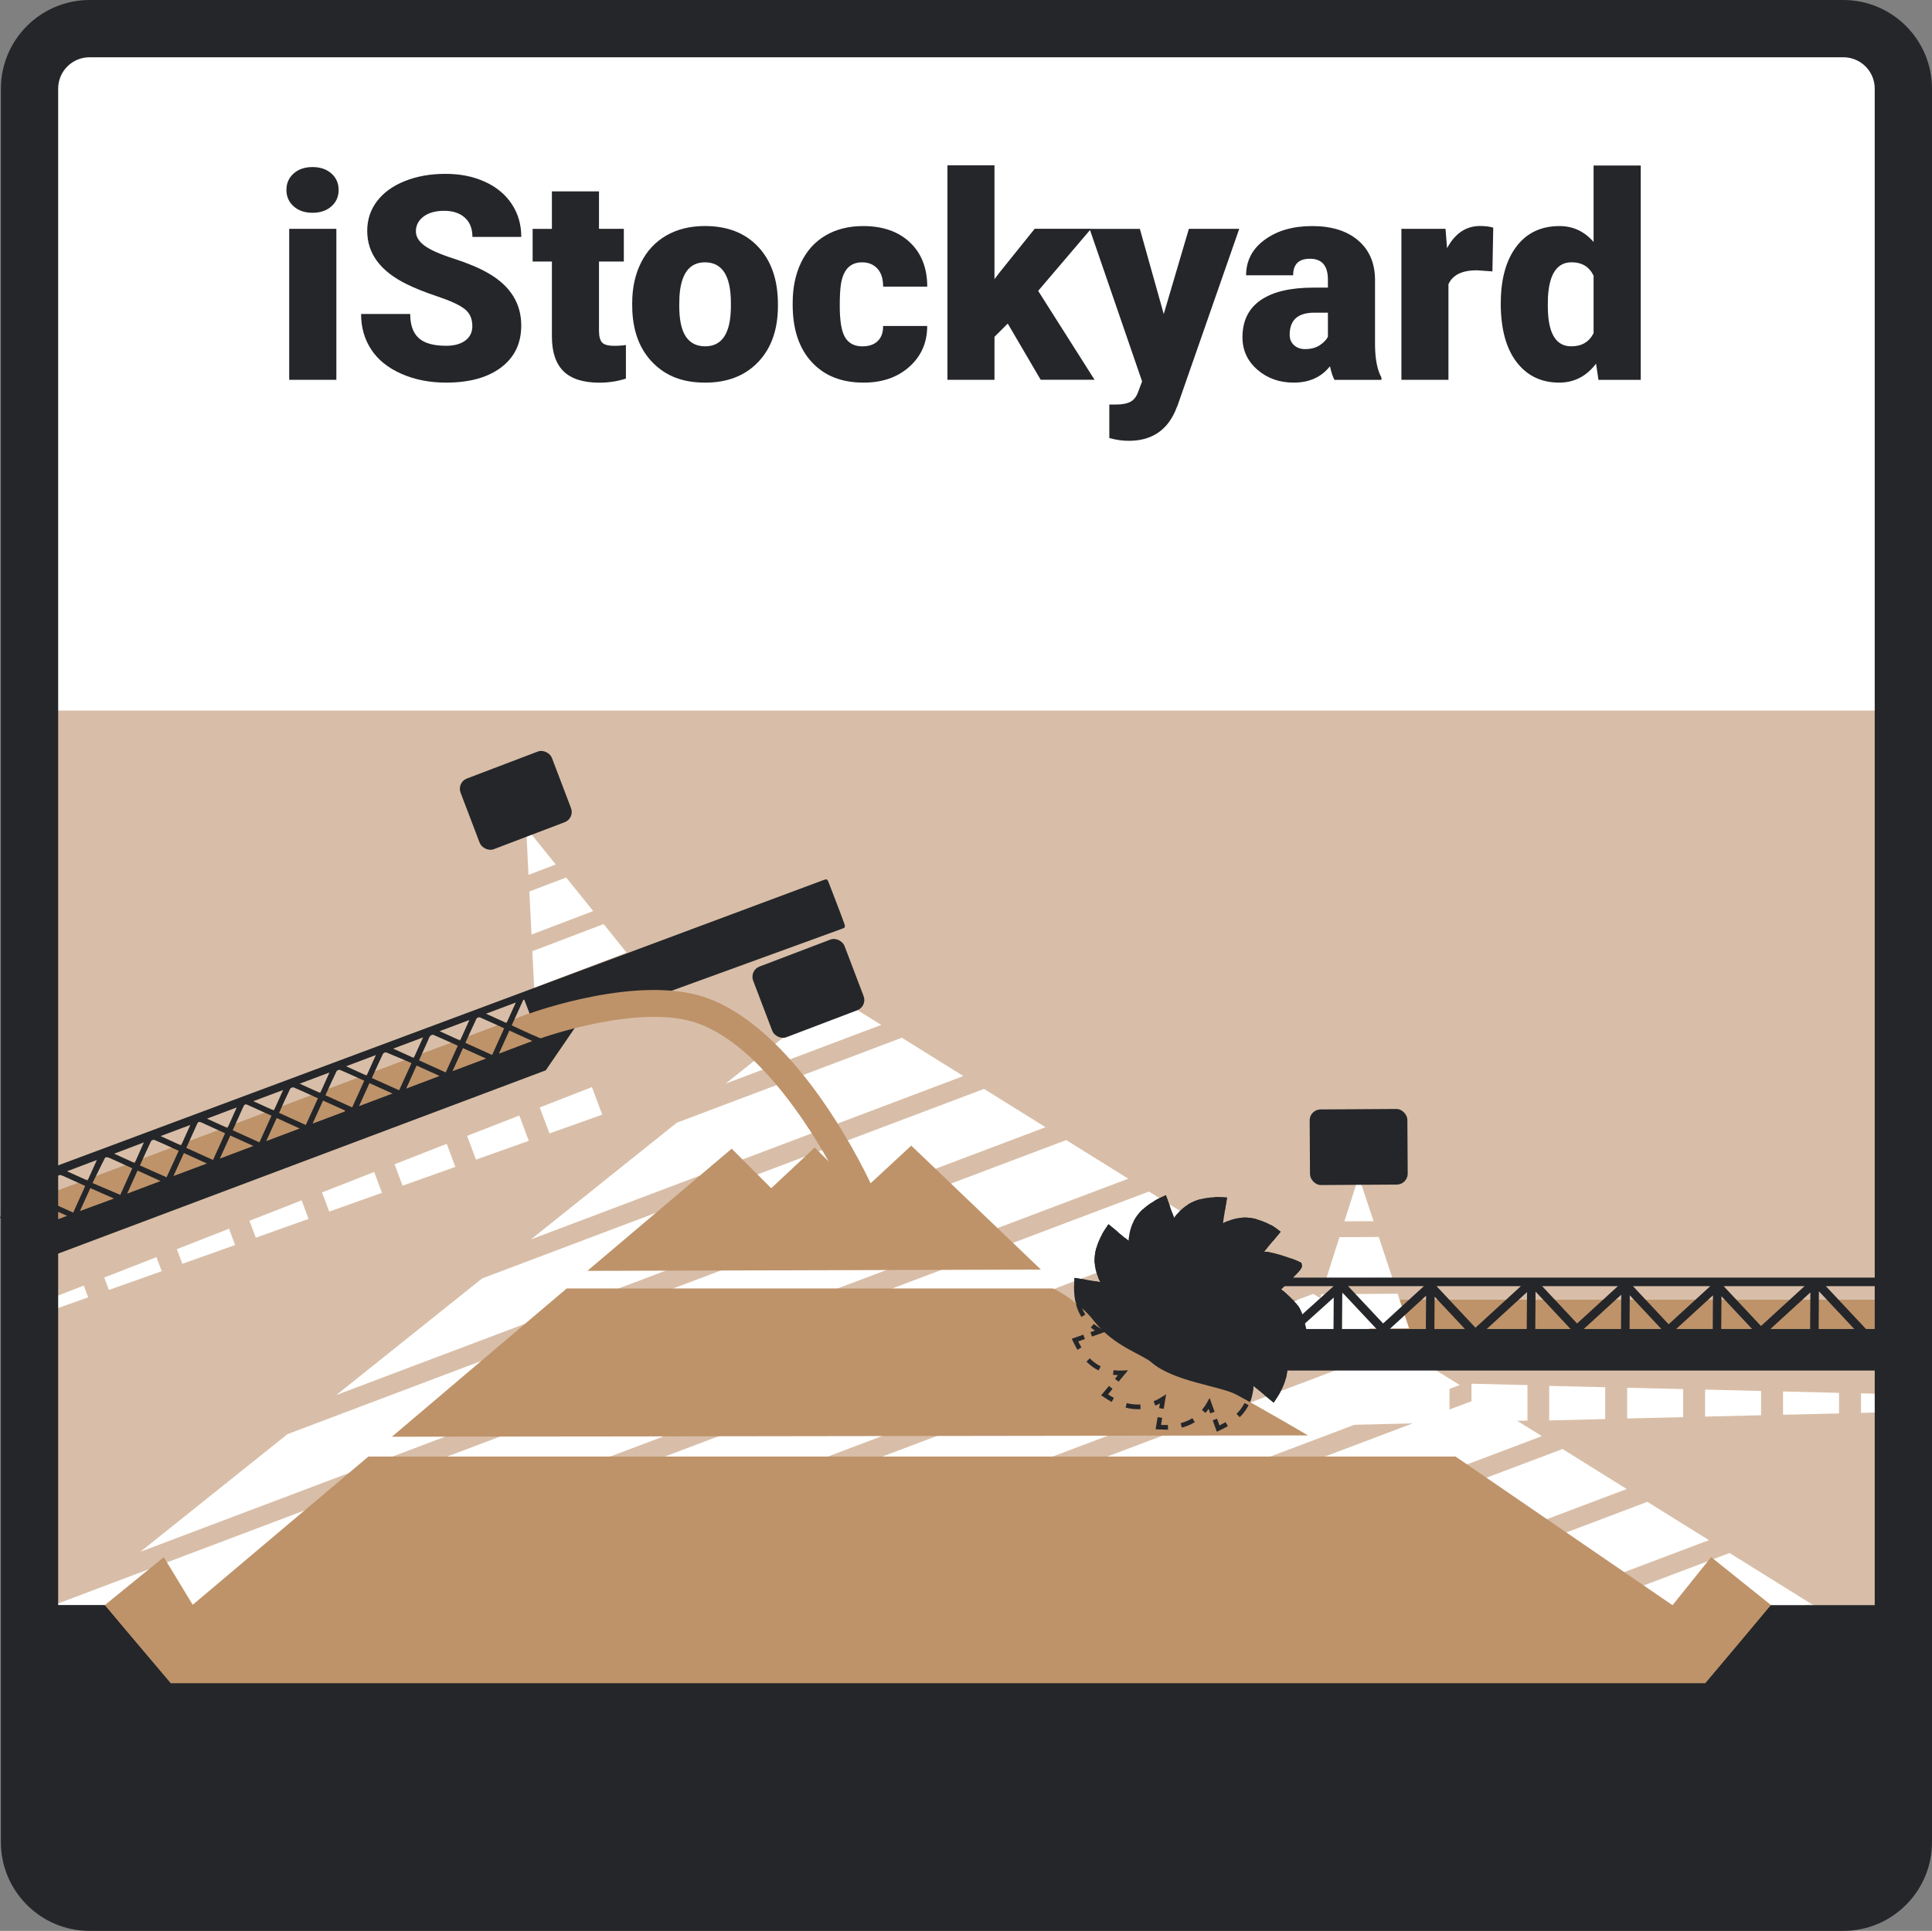
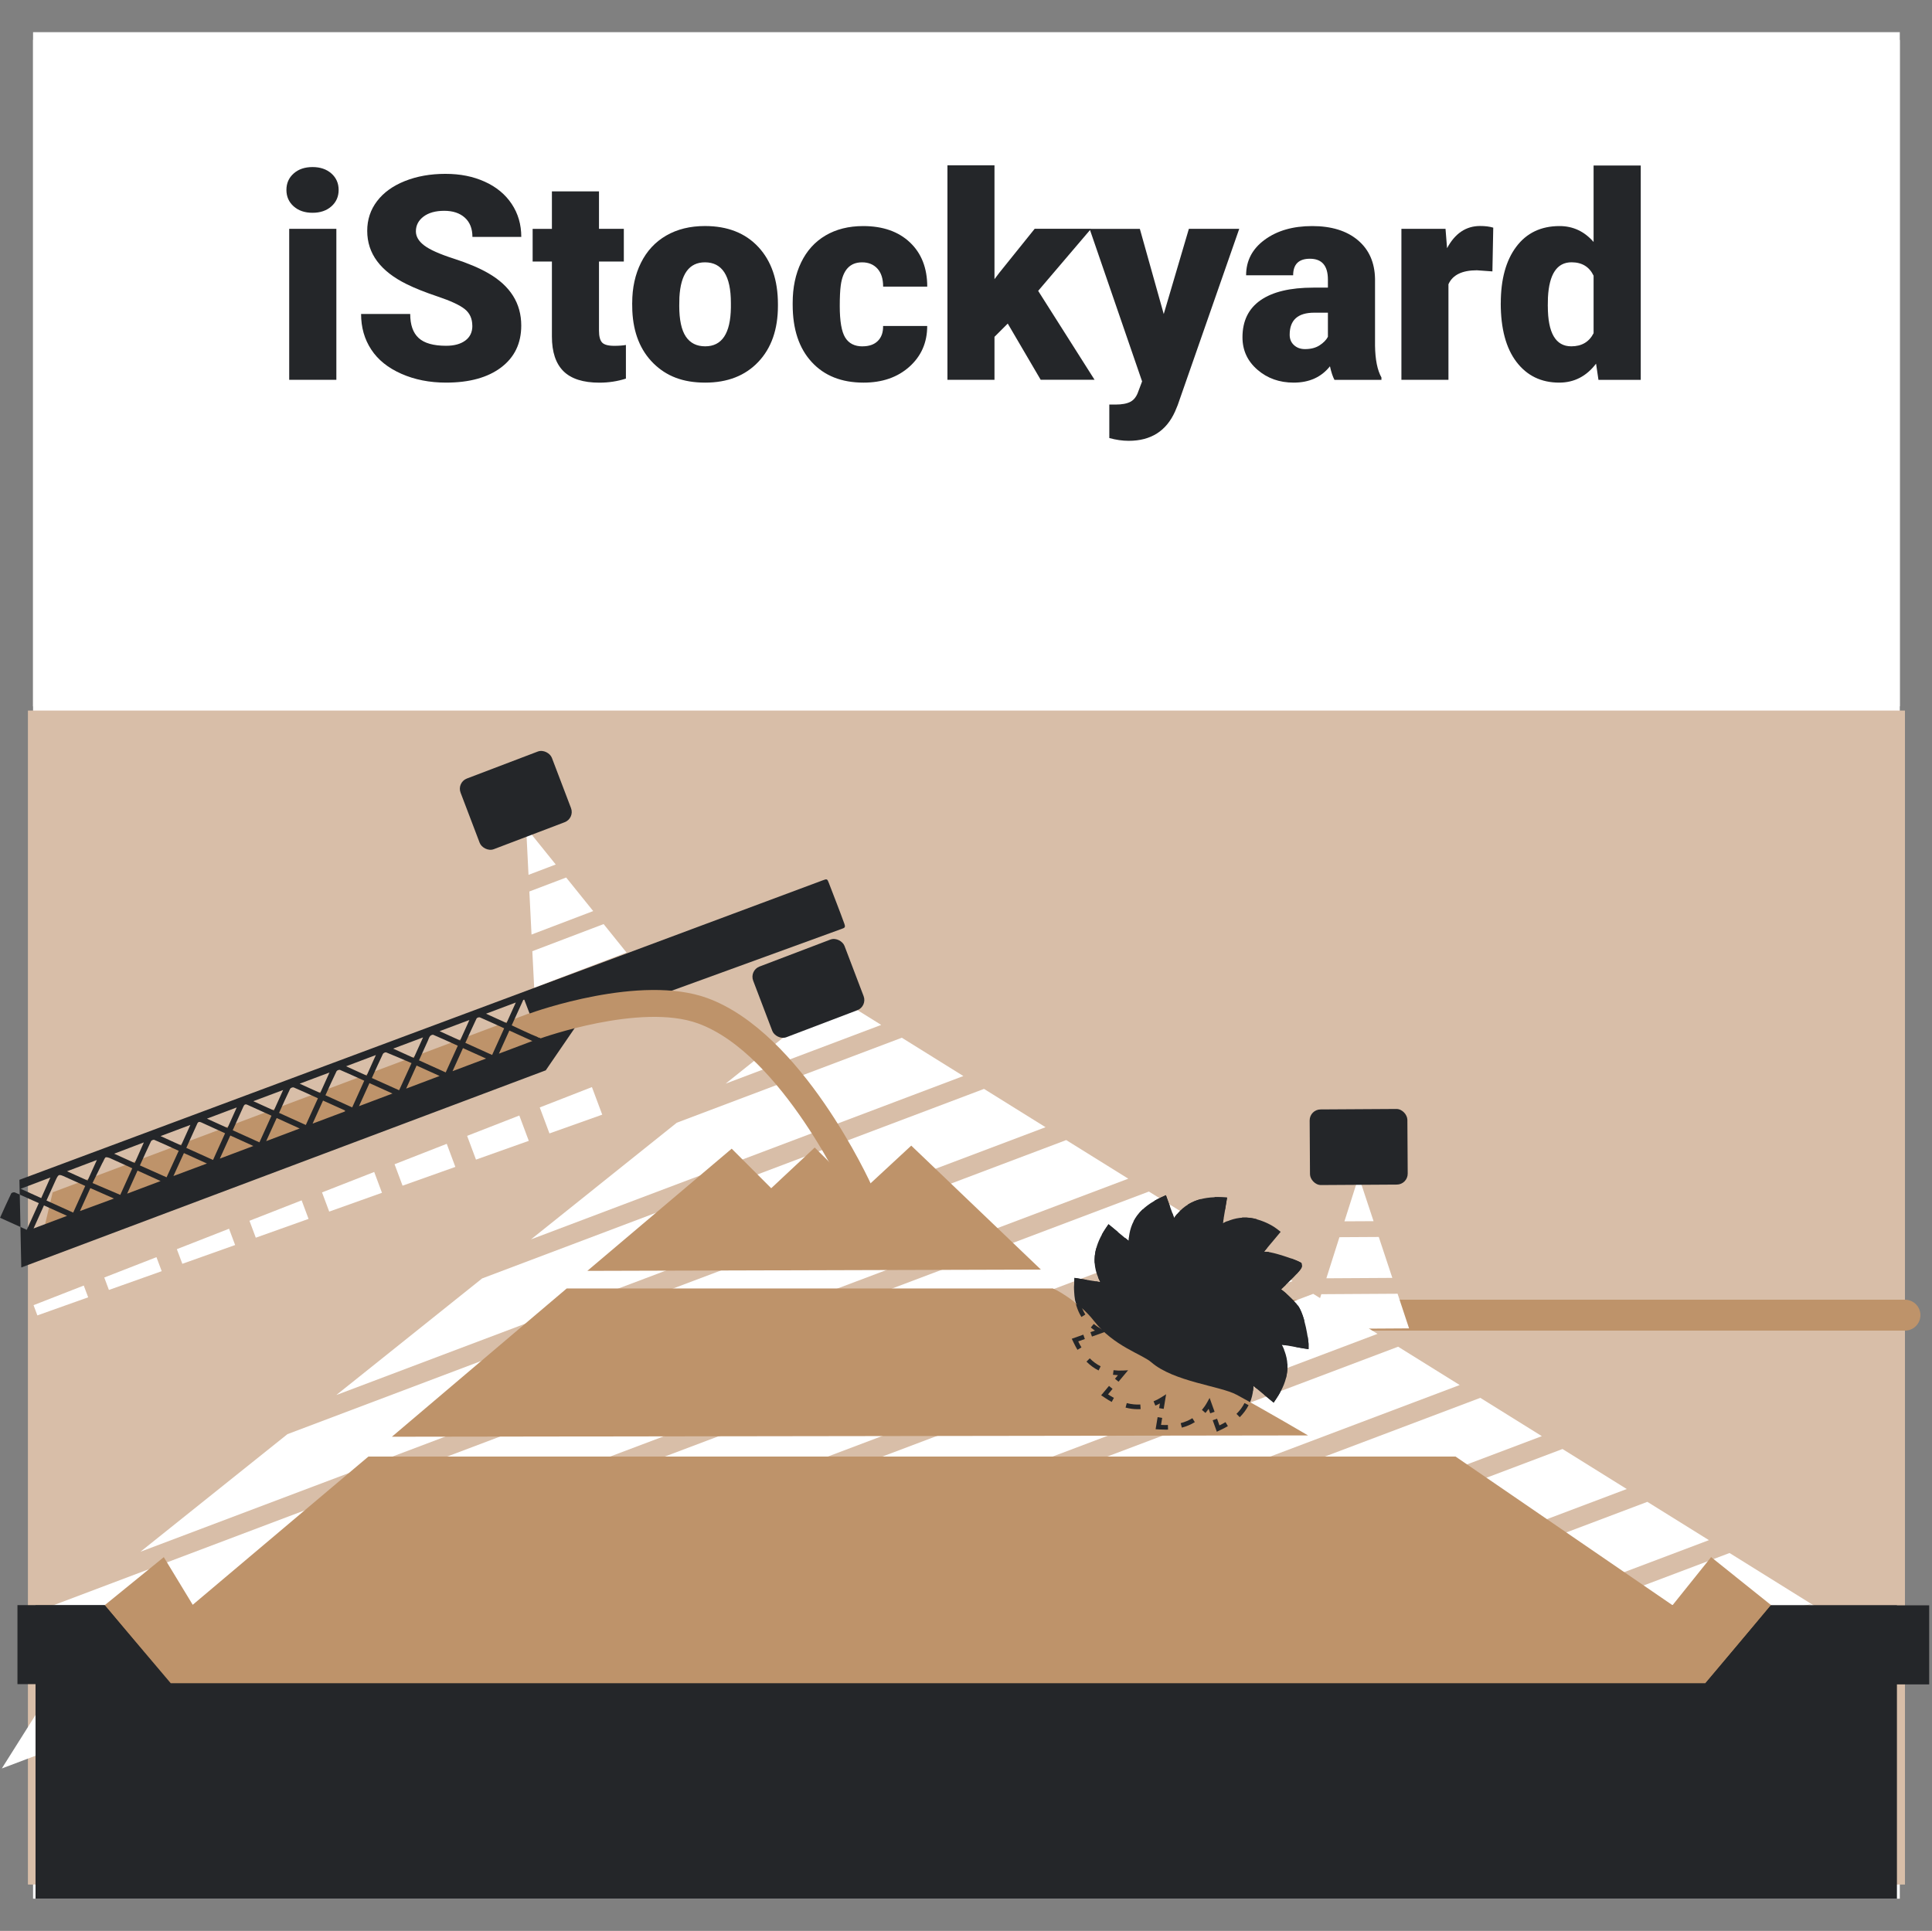
<svg xmlns="http://www.w3.org/2000/svg" viewBox="0 0 500.23 500">
  <rect x="0" y="0" width="500.23" height="500" fill="#808080" stroke="none" />
  <defs>
    <style>
      .cls-1 {
        fill: #be936a;
      }

      .cls-1, .cls-2, .cls-3, .cls-4 {
        stroke-width: 0px;
      }

      .cls-2 {
        fill: #242629;
      }

      .cls-3 {
        fill: #d8bea8;
      }

      .cls-4 {
        fill: #fff;
      }
    </style>
  </defs>
  <g id="Hintergrund">
    <rect class="cls-4" x="8.56" y="8.33" width="483.33" height="483.33" />
    <rect class="cls-3" x="7.23" y="184" width="486" height="304" />
  </g>
  <g id="Illu">
    <path class="cls-1" d="M493.23,344.56h-157.91c-2.21,0-4-1.79-4-4s1.79-4,4-4h157.91c2.21,0,4,1.79,4,4s-1.79,4-4,4Z" />
    <polygon class="cls-1" points="138.88 261.71 13.64 308.74 11.6 317.34 140.92 269.44 138.88 261.71" />
    <g>
      <g>
        <polygon class="cls-4" points="348.1 316.26 351.8 304.63 355.64 316.22 348.1 316.26" />
        <polygon class="cls-4" points="356.99 320.31 360.5 330.91 343.42 331.01 346.8 320.37 356.99 320.31" />
        <polygon class="cls-4" points="342.11 335.13 361.86 335.01 364.83 343.98 339.25 344.14 342.11 335.13" />
      </g>
      <rect class="cls-2" x="339.11" y="287.26" width="25.3" height="19.58" rx="2.83" ry="2.83" transform="translate(-1.78 2.12) rotate(-.35)" />
    </g>
    <g>
      <polygon class="cls-4" points="377.94 358.65 362 348.73 93.85 450 148.32 445.37 377.94 358.65" />
      <polygon class="cls-4" points="292.13 305.22 276.06 295.22 74.43 371.37 36.36 401.82 292.13 305.22" />
      <polygon class="cls-4" points="356.66 345.4 340.02 335.04 18.73 456.39 75.59 451.56 356.66 345.4" />
      <polygon class="cls-4" points="313.4 318.47 297.47 308.55 13.27 415.89 6.62 425.61 21.29 428.8 313.4 318.47" />
      <polygon class="cls-4" points="270.71 291.89 254.78 281.97 124.83 331.05 87.08 361.24 270.71 291.89" />
      <polygon class="cls-4" points="175.23 290.73 137.49 320.93 249.43 278.64 233.5 268.72 175.23 290.73" />
      <polygon class="cls-4" points="318.75 321.8 13.65 437.03 .47 457.94 18.56 451.11 334.68 331.72 318.75 321.8" />
      <polygon class="cls-4" points="469.09 415.4 459.89 418.87 472.89 417.76 469.09 415.4" />
      <polygon class="cls-4" points="469.09 415.4 447.81 402.15 387.16 425.06 441.63 420.42 469.09 415.4" />
      <polygon class="cls-4" points="228.16 265.4 216.2 257.96 187.89 280.6 228.16 265.4" />
      <polygon class="cls-4" points="421.19 385.58 404.56 375.22 239.31 437.63 296.17 432.8 421.19 385.58" />
      <polygon class="cls-4" points="442.47 398.82 426.53 388.9 314.43 431.24 368.9 426.61 442.47 398.82" />
      <polygon class="cls-4" points="399.21 371.89 383.28 361.97 166.58 443.82 221.05 439.18 399.21 371.89" />
    </g>
    <rect class="cls-2" x="9.2" y="415.7" width="481.95" height="75.96" />
    <path class="cls-2" d="M335.77,337.69c-1.61-1.85-3.09-3.09-4.07-3.82,5.51-5.22,5.46-5.6,5.38-6.23l-.1-.59-.51-.27c-1.43-.76-6.69-2.52-8.47-2.62-.24-.01-.48-.02-.72-.03l4.31-5.15-.94-.73c-1.8-1.4-4.68-2.58-7-2.87-2.37-.29-4.64.16-7.04,1.42l1.11-6.68-1.28-.07c-5.68-.32-9.77,1.43-12.44,5.35l-2.12-5.89-1.14.52c-5.53,2.51-8.32,6.22-8.5,11.32l-5.23-4.33-.71,1.05c-1.41,2.09-2.28,4.08-2.68,6.1-.52,2.65-.1,5.22,1.28,7.83l-6.7-1.09-.07,1.28c-.17,3.22.27,5.76,1.38,7.98.88,1.75,2.16,3.16,3.99,4.39l-5.99,2.13.56,1.16c2.6,5.38,6.33,8.09,11.4,8.27l-4.35,5.21,1.07.71c4.97,3.33,9.61,3.79,14.13,1.4l-1.1,6.68,1.29.07c5.69.29,9.77-1.46,12.43-5.36l2.13,5.95,1.15-.55c5.41-2.58,8.14-6.3,8.32-11.35l5.23,4.34.71-1.06c3.3-4.92,3.76-9.49,1.37-13.94,1.09.12,2.17.32,3.3.54.77.15,1.55.29,2.33.41l1.33.2v-1.34c0-.46-.85-7.79-3.04-10.31Z" />
-     <path class="cls-2" d="M491.24,333.04v-2.21h-178.99v2.21h33.05l-12.32,11.11h-18.08v10.75h175.01v-10.75h-6.77l-10.4-11.11h18.51ZM468.67,344.15h-10.29l10.36-9.48-.07,9.48ZM371.95,333.04h21.84l-11.76,10.77-10.08-10.76h0ZM369.18,344.15h-9.37l9.43-8.63-.06,8.63ZM371.45,335.76l7.86,8.39h-7.92l.06-8.39ZM395.37,334.59l-.07,9.56h-10.37l10.44-9.56ZM397.58,334.45l9.08,9.7h-9.15l.07-9.7ZM399.28,333.04h19.63l-10.57,9.67-9.06-9.67ZM419.77,335.25l-.06,8.9h-9.66l9.73-8.9ZM421.98,335.41l8.19,8.74h-8.25l.06-8.74ZM443.45,344.15h-9.47l9.54-8.73-.06,8.73ZM445.72,335.67l7.94,8.48h-8l.06-8.48ZM432.04,342.92l-9.25-9.88h20.04l-10.79,9.88ZM368.68,333.04l-10.57,9.67-9.06-9.67h19.63ZM356.42,344.15h-8.95l.07-9.48,8.88,9.48ZM345.33,335.99l-.06,8.16h-8.99l9.05-8.16ZM470.88,344.15l.07-9.78,9.16,9.78h-9.23ZM455.95,343.37l-9.67-10.33h20.96l-11.29,10.33Z" />
    <g>
      <rect class="cls-2" x="196.65" y="246.17" width="25.3" height="19.58" rx="2.83" ry="2.83" transform="translate(-77.36 91.19) rotate(-20.84)" />
      <g>
        <path class="cls-2" d="M3.83,308.77c-.24-.1-.83.07-.93.28-1,2.06-1.92,4.15-2.89,6.29,1.8.81,3.54,1.6,5.29,2.39l-.18-8.39c-.43-.19-.86-.38-1.29-.57Z" />
        <path class="cls-2" d="M218.65,239.29c-1.24-3.45-2.72-7.16-4.02-10.58-.44-1.16-.49-1.17-1.66-.73-1.57.6-207.94,77.53-207.94,77.53l.08,3.83c1.62.71,3.23,1.45,4.94,2.21-1.05,2.32-2.06,4.56-3.12,6.91-.55-.25-1.09-.49-1.64-.74l.22,10.49,135.8-51.05,8-11.68s66.52-24.15,68.47-24.89c.86-.32,1.2-.37.86-1.31ZM133.55,259.6c-.86,1.91-1.61,3.56-2.4,5.32-1.75-.8-3.4-1.55-5.31-2.42,2.66-1,5.05-1.9,7.71-2.9ZM121.54,264.12c-.88,1.94-1.62,3.59-2.41,5.32-1.73-.79-3.4-1.55-5.31-2.42,2.66-1,5.05-1.9,7.72-2.9ZM109.53,268.65c-.87,1.92-1.61,3.58-2.4,5.31-1.72-.78-3.39-1.54-5.33-2.42,2.7-1.01,5.08-1.91,7.72-2.9ZM97.32,273.2c-.86,1.92-1.61,3.58-2.39,5.33-1.78-.81-3.42-1.56-5.32-2.42,2.66-1,5.04-1.9,7.71-2.91ZM85.31,277.72c-.87,1.92-1.62,3.58-2.4,5.31-1.73-.78-3.41-1.54-5.32-2.41,2.66-1,5.07-1.91,7.72-2.9ZM73.31,282.25c-.87,1.93-1.62,3.59-2.4,5.31-1.74-.79-3.42-1.55-5.32-2.41,2.65-.99,5.05-1.89,7.73-2.9ZM61.29,286.78c-.85,1.89-1.59,3.54-2.38,5.31-1.76-.8-3.41-1.55-5.33-2.42,2.65-1,5.05-1.9,7.71-2.9ZM49.29,291.29c-.86,1.9-1.61,3.56-2.4,5.32-1.77-.8-3.41-1.55-5.31-2.42,2.66-1,5.06-1.9,7.72-2.9ZM37.25,295.82c-.84,1.9-1.58,3.56-2.37,5.34-1.76-.8-3.41-1.55-5.32-2.41,2.65-1.01,5.05-1.92,7.69-2.93ZM25.08,300.38c-.87,1.92-1.6,3.55-2.4,5.32-1.71-.77-3.39-1.52-5.33-2.4,2.66-1,5.06-1.91,7.73-2.92ZM5.36,307.83c2.64-1,5.03-1.91,7.69-2.92-.85,1.9-1.59,3.57-2.38,5.34-1.78-.81-3.41-1.55-5.31-2.41ZM8.69,318.11c.95-2.11,1.79-3.97,2.69-5.97,1.93.87,3.82,1.72,5.98,2.7-2.98,1.12-5.71,2.15-8.67,3.27ZM12.03,310.88c.79-1.74,1.54-3.42,2.31-5.11.83-1.8.83-1.79,2.67-.96,1.64.74,3.28,1.48,5.06,2.29-1.06,2.35-2.07,4.58-3.12,6.9-2.33-1.05-4.57-2.06-6.92-3.13ZM20.7,313.6c.95-2.1,1.8-3.98,2.69-5.94,2.06.91,3.99,1.76,6.12,2.7-2.97,1.09-5.75,2.12-8.81,3.24ZM23.96,306.34c.89-1.82,1.73-3.53,2.57-5.24.01-.03.05-.05.06-.08.28-.48.54-1.34.84-1.35.64-.03,1.31.35,1.93.63,1.61.71,3.2,1.46,4.89,2.23-1.04,2.29-2.05,4.53-3.11,6.88-2.42-1.03-4.73-2.02-7.2-3.07ZM32.92,309.1c.96-2.13,1.8-3.99,2.69-5.98,1.98.9,3.85,1.75,5.97,2.71-2.94,1.11-5.65,2.13-8.67,3.27ZM36.23,301.77c.98-2.16,1.9-4.23,2.88-6.27.1-.21.63-.43.83-.34,2.08.89,4.14,1.84,6.33,2.84-1.04,2.28-2.06,4.51-3.14,6.86-2.31-1.03-4.58-2.04-6.91-3.08ZM44.91,304.52c.96-2.1,1.82-3.99,2.71-5.93,1.95.88,3.81,1.73,5.96,2.7-2.98,1.11-5.72,2.13-8.67,3.24ZM48.24,297.24c.97-2.14,1.91-4.19,2.83-6.26.24-.54.58-.54,1.05-.33,2.02.93,4.05,1.85,6.16,2.81-1.04,2.31-2.06,4.57-3.12,6.91-2.33-1.05-4.59-2.07-6.93-3.13ZM56.92,300.02c.97-2.14,1.82-4.01,2.71-5.98,1.94.88,3.83,1.73,5.97,2.71-2.98,1.12-5.69,2.14-8.68,3.27ZM60.25,292.69c.96-2.12,1.88-4.15,2.79-6.19.21-.47.49-.66,1.02-.41,2.03.94,4.07,1.85,6.23,2.82-1.06,2.34-2.07,4.58-3.12,6.9-2.33-1.06-4.6-2.08-6.92-3.13ZM68.93,295.48c.97-2.13,1.83-4.03,2.71-5.97,1.95.89,3.82,1.73,5.96,2.71-2.98,1.12-5.7,2.15-8.67,3.27ZM72.26,288.17c.97-2.14,1.88-4.21,2.87-6.24.11-.22.69-.44.92-.34,2.08.88,4.13,1.84,6.27,2.81-1.07,2.36-2.09,4.6-3.14,6.91-2.33-1.05-4.59-2.08-6.92-3.13ZM89.31,287.81c-2.71,1.02-5.43,2.04-8.37,3.15.96-2.11,1.81-4.01,2.7-5.97,1.95.88,3.82,1.72,5.69,2.57l-.02.25ZM84.26,283.63c.97-2.14,1.89-4.21,2.88-6.24.11-.22.68-.43.9-.34,2.08.88,4.13,1.84,6.27,2.8-1.05,2.33-2.07,4.6-3.12,6.91-2.33-1.06-4.6-2.08-6.93-3.14ZM92.95,286.44c.96-2.12,1.82-4.01,2.71-5.97,1.95.88,3.82,1.73,5.96,2.7-2.99,1.13-5.7,2.15-8.67,3.27ZM96.28,279.15c.97-2.14,1.89-4.21,2.87-6.25.11-.22.63-.47.83-.39,2.19.88,4.34,1.82,6.57,2.78-1.07,2.35-2.09,4.58-3.21,7.03-2.36-1.06-4.68-2.1-7.06-3.17ZM105.16,281.9c.95-2.11,1.8-3.98,2.7-5.98,1.97.89,3.83,1.74,5.96,2.7-2.97,1.12-5.68,2.15-8.67,3.28ZM108.48,274.58c.79-1.73,1.55-3.42,2.31-5.1.18-.39.29-.84.55-1.17.17-.21.63-.43.84-.35,2.11.9,4.19,1.86,6.35,2.83-1.06,2.35-2.09,4.61-3.13,6.91-2.33-1.05-4.57-2.06-6.92-3.13ZM117.17,277.38c.96-2.12,1.81-4.01,2.7-5.97,1.94.88,3.81,1.72,5.98,2.7-3.01,1.13-5.72,2.16-8.68,3.27ZM120.49,270.04c.98-2.15,1.91-4.24,2.9-6.3.1-.2.64-.39.86-.29,2.07.89,4.12,1.84,6.29,2.83-1.04,2.31-2.06,4.56-3.12,6.9-2.38-1.08-4.62-2.09-6.92-3.13ZM129.18,272.83c.96-2.12,1.82-4.01,2.7-5.97,1.96.89,3.82,1.74,5.96,2.71-2.99,1.13-5.7,2.15-8.66,3.27ZM132.49,265.51c1.02-2.25,2.01-4.42,3-6.6.09-.01.17-.02.26-.04,1.2,3.16,2.43,6.33,3.74,9.78-.04-.02-.14-.06-.21-.08-2.46-.97-4.55-2.05-6.79-3.06Z" />
      </g>
    </g>
    <g>
      <polygon class="cls-1" points="376.88 377.18 95.38 377.18 49.9 415.56 42.41 403.22 27.1 415.67 44.21 435.87 441.53 435.87 458.6 415.67 443.04 403.21 433.05 415.67 376.88 377.18" />
      <polygon class="cls-1" points="235.94 296.66 222.71 308.91 210.95 297.15 199.68 307.69 189.45 297.45 152.07 329.09 269.5 328.75 235.94 296.66" />
      <path class="cls-1" d="M320.14,361.15c-4.13-2.24-16.22-3.34-22.04-8.39-2.44-2.12-9.78-4.15-14.91-10.78-3.79-4.9-10.67-8.69-10.82-8.34h-125.63s-45.27,38.4-45.27,38.4l237.2-.34s-10.68-6.29-18.52-10.55Z" />
    </g>
    <polygon class="cls-2" points="44.17 436.11 4.52 436.11 4.52 415.64 27.1 415.64 44.17 436.11" />
    <polygon class="cls-2" points="441.39 436.18 499.5 436.18 499.5 415.7 458.47 415.7 441.39 436.18" />
-     <path class="cls-4" d="M415.62,359.22l-14.5-.34v8.94s14.5-.36,14.5-.36v-8.24ZM435.8,359.7l-14.5-.34v7.96s14.5-.36,14.5-.36v-7.27ZM455.98,360.19l-14.5-.36v7s14.5-.36,14.5-.36v-6.29ZM476.16,360.68l-14.5-.36v6.03s14.5-.34,14.5-.34v-5.33ZM495.81,361.15l-13.96-.34v5.05s13.96-.34,13.96-.34v-4.37ZM395.49,358.67l-14.5-.36v9.91s14.5-.36,14.5-.36v-9.2ZM360.8,357.83l-20.18-.49v11.85s20.18-.49,20.18-.49v-10.87ZM375.3,368.36l-14.5.34v-10.87s14.5.36,14.5.36v10.18Z" />
    <g>
      <g>
        <polygon class="cls-4" points="136.84 226.54 136.23 214.35 143.89 223.86 136.84 226.54" />
        <polygon class="cls-4" points="146.59 227.23 153.59 235.92 137.62 242 137.06 230.85 146.59 227.23" />
        <polygon class="cls-4" points="137.83 246.31 156.29 239.29 162.22 246.66 138.31 255.76 137.83 246.31" />
      </g>
      <rect class="cls-2" x="120.89" y="197.47" width="25.3" height="19.58" rx="2.83" ry="2.83" transform="translate(-64.99 61.06) rotate(-20.84)" />
    </g>
    <path class="cls-4" d="M85.24,313.74l13.66-4.87-2.01-5.39-13.51,5.29,1.86,4.97ZM66.23,320.5l13.66-4.87-1.79-4.8-13.51,5.29,1.64,4.38ZM47.21,327.26l13.67-4.86-1.58-4.22-13.51,5.29,1.42,3.79ZM28.2,334.03l13.67-4.86-1.36-3.63-13.51,5.27,1.2,3.22ZM9.68,340.62l13.15-4.68-1.14-3.05-13,5.08.98,2.64ZM104.23,307.03l13.67-4.86-2.23-5.98-13.51,5.29,2.07,5.55ZM142.26,293.5l13.67-4.86-2.67-7.14-13.51,5.27,2.51,6.72ZM120.95,294.13l13.51-5.27,2.45,6.56-13.67,4.86-2.29-6.14Z" />
  </g>
  <g id="Ebene_7" data-name="Ebene 7">
    <g>
      <path class="cls-2" d="M332.33,335.92c-.81-.71-1.49-1.2-1.91-1.49l-.62-.42.54-.51c.68-.64,1.28-1.21,1.81-1.72l.83.87c-.39.37-.82.78-1.28,1.23.4.29.88.68,1.42,1.15l-.79.9Z" />
      <path class="cls-2" d="M335.7,329.91l-.88-.82c.79-.84,1-1.17,1.05-1.28-.37-.19-1.08-.49-1.95-.8l.41-1.13c.95.35,1.71.66,2.12.88l.51.27.1.59c.07.49-.05.87-1.37,2.28Z" />
      <path class="cls-2" d="M328.39,325.4c-.17-.03-.33-.05-.46-.06-.64-.04-1.29-.03-1.93-.02l-1.31.02,2.44-2.92.92.77-.78.93c.24,0,.48.01.72.03.17,0,.36.03.58.07l-.2,1.18Z" />
-       <path class="cls-2" d="M329.58,321.36l-.92-.77,1.2-1.44c-.43-.33-.94-.66-1.5-.96l.57-1.06c.64.34,1.21.71,1.71,1.1l.94.73-2,2.4Z" />
      <path class="cls-2" d="M325.08,316.87c-.56-.15-1.09-.26-1.59-.32-.62-.08-1.25-.1-1.86-.06l-.08-1.2c.69-.05,1.39-.02,2.09.06.55.07,1.14.19,1.75.35l-.31,1.16Z" />
      <path class="cls-2" d="M314.99,319.13l.63-3.77,1.18.2-.2,1.22c.4-.21.79-.4,1.18-.56l.47,1.11c-.69.29-1.41.67-2.13,1.12l-1.12.69Z" />
      <path class="cls-2" d="M317.19,313.22l-1.18-.2.3-1.81c-.61-.03-1.21-.04-1.78-.02l-.04-1.2c.62-.02,1.27-.01,1.94.03l1.28.07-.52,3.12Z" />
      <path class="cls-2" d="M308.2,312.93l-.63-1.02c1.01-.62,2.13-1.1,3.35-1.42l.3,1.16c-1.1.29-2.12.72-3.03,1.28Z" />
      <path class="cls-2" d="M303.73,318.19l-1.29-3.59,1.13-.41.43,1.18c.26-.38.53-.74.81-1.07l.92.77c-.49.58-.95,1.24-1.35,1.96l-.64,1.14Z" />
      <path class="cls-2" d="M301.81,312.85l-.63-1.74c-.56.26-1.1.53-1.6.81l-.59-1.04c.54-.31,1.13-.61,1.74-.88l1.14-.52,1.07,2.96-1.13.41Z" />
      <path class="cls-2" d="M294.57,316.83l-1.07-.55c.58-1.13,1.38-2.18,2.36-3.12l.83.87c-.89.84-1.6,1.78-2.12,2.79Z" />
      <path class="cls-2" d="M293.52,323.93l-2.97-2.46.76-.93.94.77c.02-.44.05-.88.11-1.29l1.19.16c-.1.75-.13,1.55-.09,2.39l.07,1.36Z" />
      <path class="cls-2" d="M286.33,320.29l-1.05-.58c.3-.55.65-1.11,1.02-1.66l.71-1.05,2.44,2.01-.76.93-1.42-1.17c-.34.5-.65,1.02-.93,1.52Z" />
      <path class="cls-2" d="M283.43,327.06c-.02-.25-.02-.49-.02-.74,0-.72.07-1.45.21-2.17.06-.31.13-.61.21-.92l1.16.31c-.08.28-.14.56-.2.84-.13.64-.19,1.3-.19,1.94,0,.22,0,.44.02.66l-1.2.08Z" />
      <path class="cls-2" d="M287.27,333.59l-3.78-.61.19-1.18,1.22.2c-.21-.4-.4-.79-.56-1.18l1.11-.46c.29.7.67,1.41,1.12,2.12l.71,1.13Z" />
      <path class="cls-2" d="M278.11,334.11c-.02-.61,0-1.26.03-1.93l.07-1.28,3.13.51-.19,1.18-1.81-.29c-.03.62-.04,1.22-.02,1.78l-1.2.04Z" />
      <path class="cls-2" d="M280,341.03c-.17-.28-.34-.57-.49-.87-.4-.8-.7-1.61-.93-2.48l1.16-.3c.2.79.48,1.52.84,2.25.13.27.28.52.43.77l-1.02.63Z" />
      <path class="cls-2" d="M282.73,346.1l-.4-1.13,1.17-.42c-.38-.25-.73-.51-1.07-.79l.76-.93c.58.47,1.23.91,1.99,1.34l1.14.65-3.59,1.28Z" />
      <path class="cls-2" d="M278.98,349.54c-.32-.53-.62-1.1-.92-1.71l-.56-1.16,2.99-1.06.4,1.13-1.72.61c.27.56.55,1.08.84,1.56l-1.03.62Z" />
      <path class="cls-2" d="M284.45,354.88c-1.13-.56-2.19-1.33-3.14-2.29l.85-.85c.85.86,1.8,1.55,2.82,2.06l-.53,1.07Z" />
      <path class="cls-2" d="M289.61,357.8l-.92-.77.77-.93c-.44-.02-.87-.05-1.29-.1l.15-1.19c.75.1,1.55.13,2.39.09l1.37-.07-2.48,2.97Z" />
      <path class="cls-2" d="M287.84,363.03c-.55-.3-1.11-.64-1.66-1.01l-1.07-.71,2.03-2.43.92.77-1.17,1.41c.51.34,1.02.65,1.52.92l-.57,1.05Z" />
      <path class="cls-2" d="M294.56,364.91c-1.03,0-2.08-.14-3.13-.42l.31-1.16c1.18.31,2.37.43,3.51.36l.08,1.2c-.25.02-.5.02-.76.02Z" />
      <path class="cls-2" d="M301.3,364.83l-1.18-.2.2-1.21c-.39.21-.79.39-1.18.56l-.46-1.11c.71-.29,1.42-.67,2.12-1.11l1.13-.72-.63,3.79Z" />
      <path class="cls-2" d="M301.7,370.2c-.39,0-.79-.01-1.2-.03l-1.29-.07.52-3.13,1.18.2-.3,1.81c.62.03,1.21.04,1.78.02l.04,1.2c-.24,0-.49.01-.74.01Z" />
      <path class="cls-2" d="M306,369.68l-.3-1.16c1.11-.29,2.12-.72,3.03-1.28l.63,1.02c-1,.62-2.13,1.1-3.35,1.42Z" />
      <path class="cls-2" d="M313.35,365.99l-.42-1.18c-.26.38-.53.74-.81,1.07l-.92-.78c.49-.58.95-1.24,1.35-1.96l.64-1.15,1.29,3.59-1.13.4Z" />
      <path class="cls-2" d="M315.06,370.75l-1.07-2.98,1.13-.4.62,1.73c.55-.26,1.08-.55,1.57-.84l.61,1.03c-.54.32-1.11.62-1.72.91l-1.15.55Z" />
      <path class="cls-2" d="M320.99,366.98l-.84-.86c.87-.85,1.56-1.79,2.07-2.8l1.07.54c-.57,1.13-1.35,2.18-2.3,3.12Z" />
      <path class="cls-2" d="M324.42,360.15l-1.19-.16c.1-.75.13-1.56.09-2.39l-.07-1.36,2.97,2.46-.77.92-.93-.77c-.02.44-.05.87-.11,1.29Z" />
      <path class="cls-2" d="M329.76,363.19l-2.44-2.02.77-.92,1.41,1.17c.34-.51.65-1.02.93-1.52l1.05.58c-.3.55-.64,1.11-1.01,1.66l-.71,1.06Z" />
      <path class="cls-2" d="M332.91,356.99l-1.16-.31c.25-.94.38-1.89.38-2.81,0-.2,0-.39-.02-.59l1.2-.07c.01.22.02.44.02.66,0,1.03-.14,2.07-.42,3.12Z" />
      <path class="cls-2" d="M331.35,349.95c-.29-.71-.66-1.42-1.1-2.12l-.62-.97,1.15.05c.78.04,1.59.12,2.55.28l-.19,1.19c-.46-.07-.89-.13-1.29-.18.23.43.44.87.61,1.31l-1.11.45Z" />
      <path class="cls-2" d="M338.81,349.34l-1.33-.2c-.62-.09-1.24-.21-1.85-.32l.22-1.18c.58.11,1.16.21,1.75.3-.01-.19-.08-.78-.22-1.69l1.19-.19c.15.93.24,1.73.24,1.94v1.34Z" />
      <path class="cls-2" d="M336.56,342.32c-.45-1.61-.94-2.81-1.48-3.57l.98-.7c.62.87,1.17,2.2,1.66,3.94l-1.16.32Z" />
    </g>
  </g>
  <g id="Ebene_4" data-name="Ebene 4">
    <path class="cls-1" d="M222.75,312.43c-1.33,0-2.61-.77-3.19-2.06-.17-.37-17.08-37.43-38.81-45.35-14.9-5.42-40.75,3.85-40.75,3.85l-.72-.29s-.16-.14-.26-.26c-.4-.45-.65-1.15-1.15-1.44-.68-.4-2.71-.5-3.01-1.3-.66-1.82.49-2.49,2.3-3.15,1.16-.42,28.7-10.28,45.97-3.98,24.51,8.93,42.06,47.42,42.79,49.05.79,1.76,0,3.83-1.75,4.63-.47.21-.95.31-1.43.31Z" />
  </g>
  <g id="Rahmen_Text" data-name="Rahmen + Text">
    <rect class="cls-4" x="8.56" y="10.33" width="483.33" height="172.57" />
    <g>
      <path class="cls-2" d="M74.16,49.18c0-1.73.63-3.16,1.88-4.26,1.25-1.11,2.88-1.66,4.88-1.66s3.62.55,4.88,1.66c1.25,1.11,1.88,2.53,1.88,4.26s-.63,3.16-1.88,4.26c-1.25,1.11-2.88,1.66-4.88,1.66s-3.63-.55-4.88-1.66c-1.25-1.11-1.88-2.53-1.88-4.26ZM87.09,98.35h-12.21v-39.1h12.21v39.1Z" />
      <path class="cls-2" d="M122.29,84.37c0-1.85-.66-3.3-1.97-4.34-1.31-1.04-3.62-2.11-6.92-3.22-3.3-1.11-6-2.18-8.09-3.22-6.82-3.35-10.23-7.95-10.23-13.8,0-2.91.85-5.49,2.55-7.71,1.7-2.23,4.1-3.96,7.21-5.2,3.11-1.24,6.6-1.86,10.48-1.86s7.17.67,10.17,2.02c3,1.35,5.33,3.27,6.99,5.76s2.49,5.34,2.49,8.55h-12.65c0-2.14-.66-3.81-1.97-4.99-1.31-1.18-3.09-1.77-5.33-1.77s-4.05.5-5.37,1.5c-1.31,1-1.97,2.27-1.97,3.81,0,1.35.72,2.57,2.17,3.67,1.45,1.1,3.99,2.23,7.62,3.4,3.64,1.17,6.62,2.43,8.96,3.78,5.69,3.28,8.53,7.79,8.53,13.55,0,4.6-1.73,8.21-5.2,10.84-3.47,2.63-8.23,3.94-14.27,3.94-4.26,0-8.12-.76-11.58-2.29-3.46-1.53-6.06-3.62-7.8-6.29-1.75-2.66-2.62-5.73-2.62-9.2h12.72c0,2.82.73,4.9,2.19,6.23,1.46,1.34,3.82,2.01,7.1,2.01,2.1,0,3.75-.45,4.97-1.35s1.83-2.17,1.83-3.81Z" />
      <path class="cls-2" d="M155.09,49.54v9.72h6.43v8.46h-6.43v17.89c0,1.47.26,2.49.79,3.07.53.58,1.58.87,3.14.87,1.21,0,2.22-.07,3.04-.22v8.71c-2.19.7-4.48,1.05-6.87,1.05-4.19,0-7.29-.99-9.29-2.96-2-1.98-3-4.97-3-9v-19.4h-4.99v-8.46h4.99v-9.72h12.18Z" />
      <path class="cls-2" d="M163.69,78.44c0-3.9.76-7.38,2.28-10.42,1.52-3.05,3.7-5.39,6.54-7.03,2.84-1.64,6.18-2.46,10.01-2.46,5.85,0,10.47,1.81,13.84,5.44,3.37,3.63,5.06,8.56,5.06,14.8v.43c0,6.09-1.69,10.93-5.08,14.51s-7.97,5.37-13.75,5.37-10.03-1.67-13.41-5c-3.37-3.34-5.19-7.86-5.46-13.57l-.04-2.06ZM175.87,79.2c0,3.61.57,6.26,1.7,7.95,1.13,1.69,2.81,2.53,5.02,2.53,4.34,0,6.55-3.34,6.65-10.01v-1.23c0-7.01-2.24-10.51-6.72-10.51-4.07,0-6.28,3.02-6.61,9.07l-.04,2.2Z" />
      <path class="cls-2" d="M223.31,89.68c1.71,0,3.04-.46,3.97-1.39.94-.93,1.4-2.22,1.37-3.88h11.42c0,4.29-1.54,7.8-4.61,10.55-3.07,2.75-7.03,4.12-11.87,4.12-5.69,0-10.17-1.78-13.44-5.35-3.28-3.56-4.91-8.5-4.91-14.81v-.51c0-3.95.73-7.44,2.19-10.46,1.46-3.02,3.56-5.35,6.31-6.97s6-2.44,9.76-2.44c5.08,0,9.12,1.41,12.1,4.23s4.48,6.64,4.48,11.45h-11.42c0-2.02-.49-3.58-1.48-4.66-.99-1.08-2.31-1.63-3.97-1.63-3.16,0-5,2.01-5.53,6.03-.17,1.28-.25,3.04-.25,5.28,0,3.93.47,6.65,1.41,8.17s2.43,2.28,4.48,2.28Z" />
      <path class="cls-2" d="M260.92,83.79l-3.43,3.43v11.13h-12.18v-55.54h12.18v29.48l1.23-1.63,9.18-11.42h14.6l-13.7,16.08,14.6,23.02h-13.95l-8.53-14.56Z" />
      <path class="cls-2" d="M301.32,81.3l6.5-22.04h13.04l-15.93,45.64-.69,1.66c-2.27,5.06-6.26,7.59-12,7.59-1.59,0-3.27-.24-5.02-.72v-8.67h1.59c1.71,0,3.02-.25,3.92-.74.9-.49,1.57-1.38,2-2.66l.98-2.6-13.59-39.49h13.01l6.18,22.04Z" />
      <path class="cls-2" d="M345.51,98.35c-.43-.79-.82-1.96-1.16-3.5-2.24,2.82-5.37,4.23-9.39,4.23-3.69,0-6.82-1.11-9.39-3.34-2.58-2.23-3.87-5.03-3.87-8.4,0-4.24,1.57-7.44,4.7-9.61,3.13-2.17,7.68-3.25,13.66-3.25h3.76v-2.07c0-3.61-1.55-5.41-4.66-5.41-2.89,0-4.34,1.43-4.34,4.28h-12.18c0-3.78,1.61-6.85,4.82-9.2,3.21-2.36,7.32-3.54,12.3-3.54s8.92,1.22,11.81,3.65c2.89,2.43,4.37,5.77,4.45,10.01v17.31c.05,3.59.6,6.34,1.66,8.24v.61h-12.18ZM337.89,90.4c1.52,0,2.78-.33,3.78-.98s1.72-1.38,2.15-2.2v-6.25h-3.54c-4.24,0-6.36,1.9-6.36,5.71,0,1.11.37,2.01,1.12,2.69.75.69,1.7,1.03,2.85,1.03Z" />
      <path class="cls-2" d="M386.41,70.28l-4.01-.29c-3.83,0-6.29,1.2-7.37,3.61v24.75h-12.18v-39.1h11.42l.4,5.02c2.05-3.83,4.9-5.75,8.56-5.75,1.3,0,2.43.14,3.4.43l-.22,11.31Z" />
      <path class="cls-2" d="M388.58,78.52c0-6.19,1.34-11.07,4.01-14.63,2.67-3.56,6.41-5.35,11.2-5.35,3.49,0,6.43,1.37,8.82,4.12v-19.8h12.21v55.5h-10.95l-.62-4.19c-2.5,3.28-5.68,4.91-9.54,4.91-4.65,0-8.33-1.78-11.06-5.35-2.72-3.56-4.08-8.64-4.08-15.21ZM400.76,79.27c0,6.94,2.02,10.41,6.07,10.41,2.7,0,4.62-1.13,5.78-3.4v-14.89c-1.11-2.31-3.01-3.47-5.71-3.47-3.76,0-5.79,3.04-6.11,9.11l-.04,2.24Z" />
    </g>
-     <path class="cls-2" d="M23.17,14.83c-4.48,0-8.1,3.63-8.11,8.11v454.12c0,4.48,3.63,8.1,8.11,8.11h454.12c4.48,0,8.1-3.63,8.11-8.11V22.94c0-4.48-3.63-8.1-8.11-8.11H23.17ZM477.29,500H23.17c-12.66-.03-22.91-10.28-22.94-22.94V22.94C.26,10.28,10.51.03,23.17,0h454.12c12.66.03,22.91,10.28,22.94,22.94v454.12c-.03,12.66-10.28,22.91-22.94,22.94" />
  </g>
</svg>